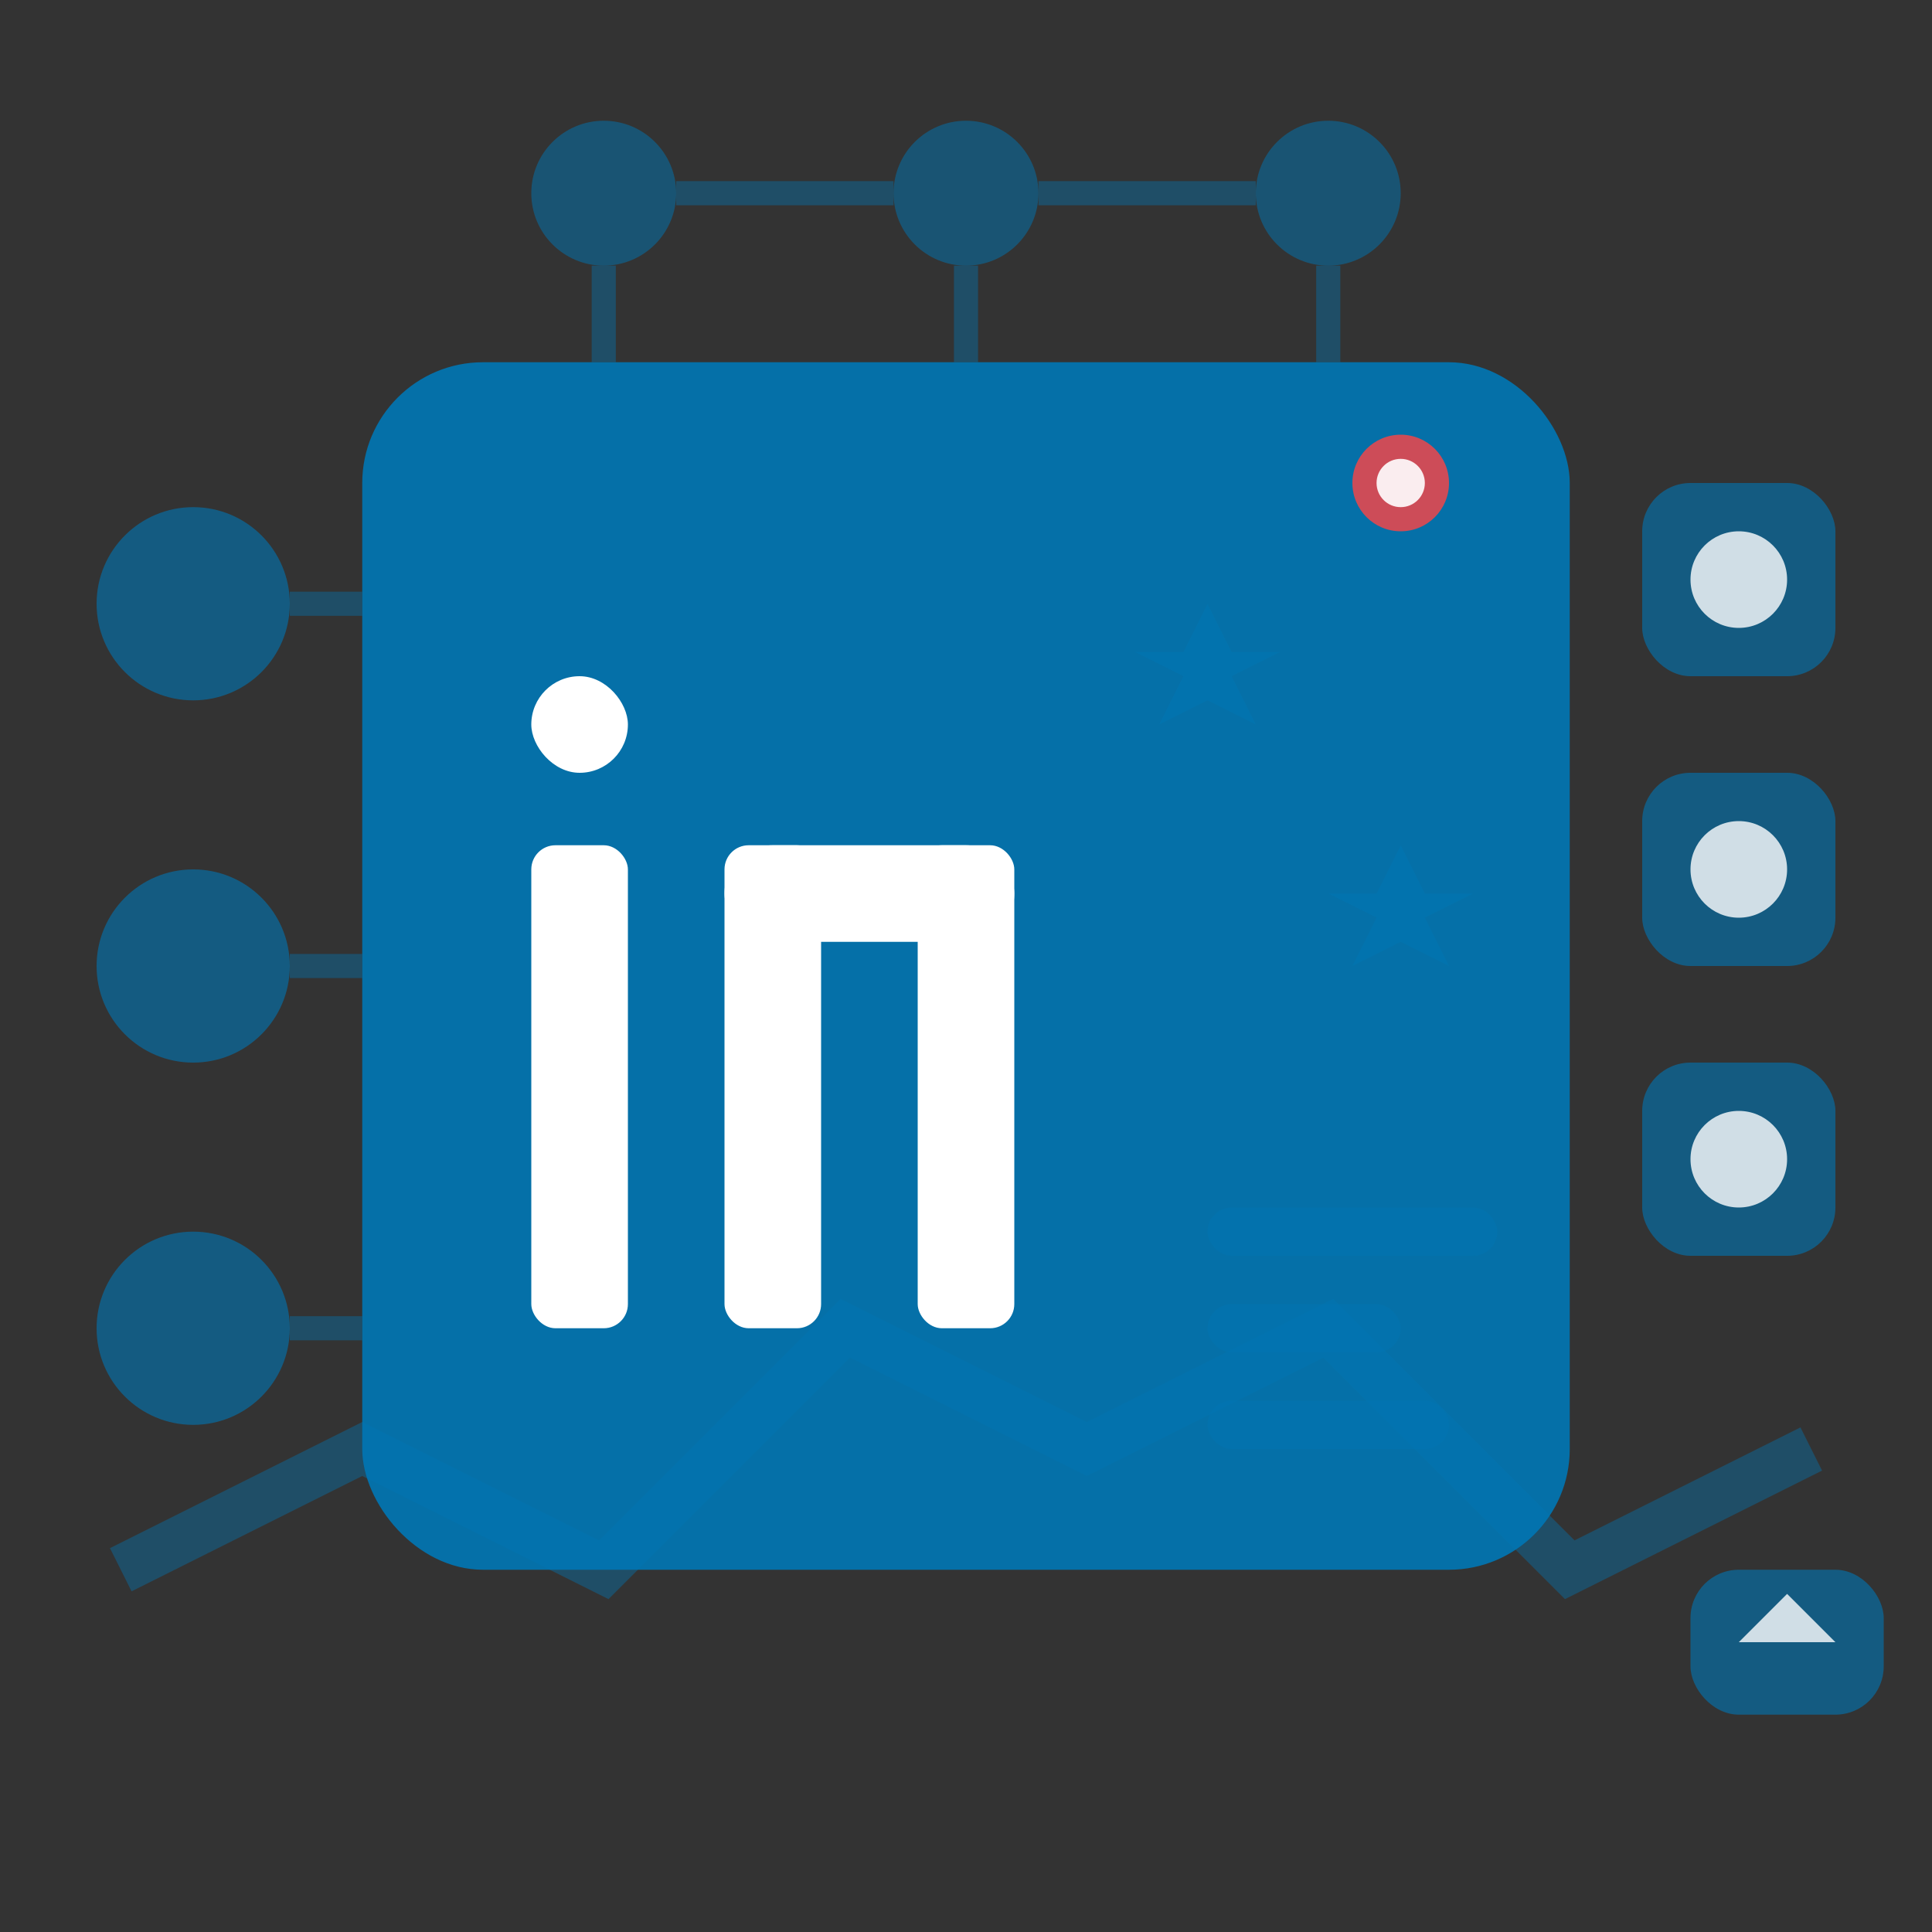
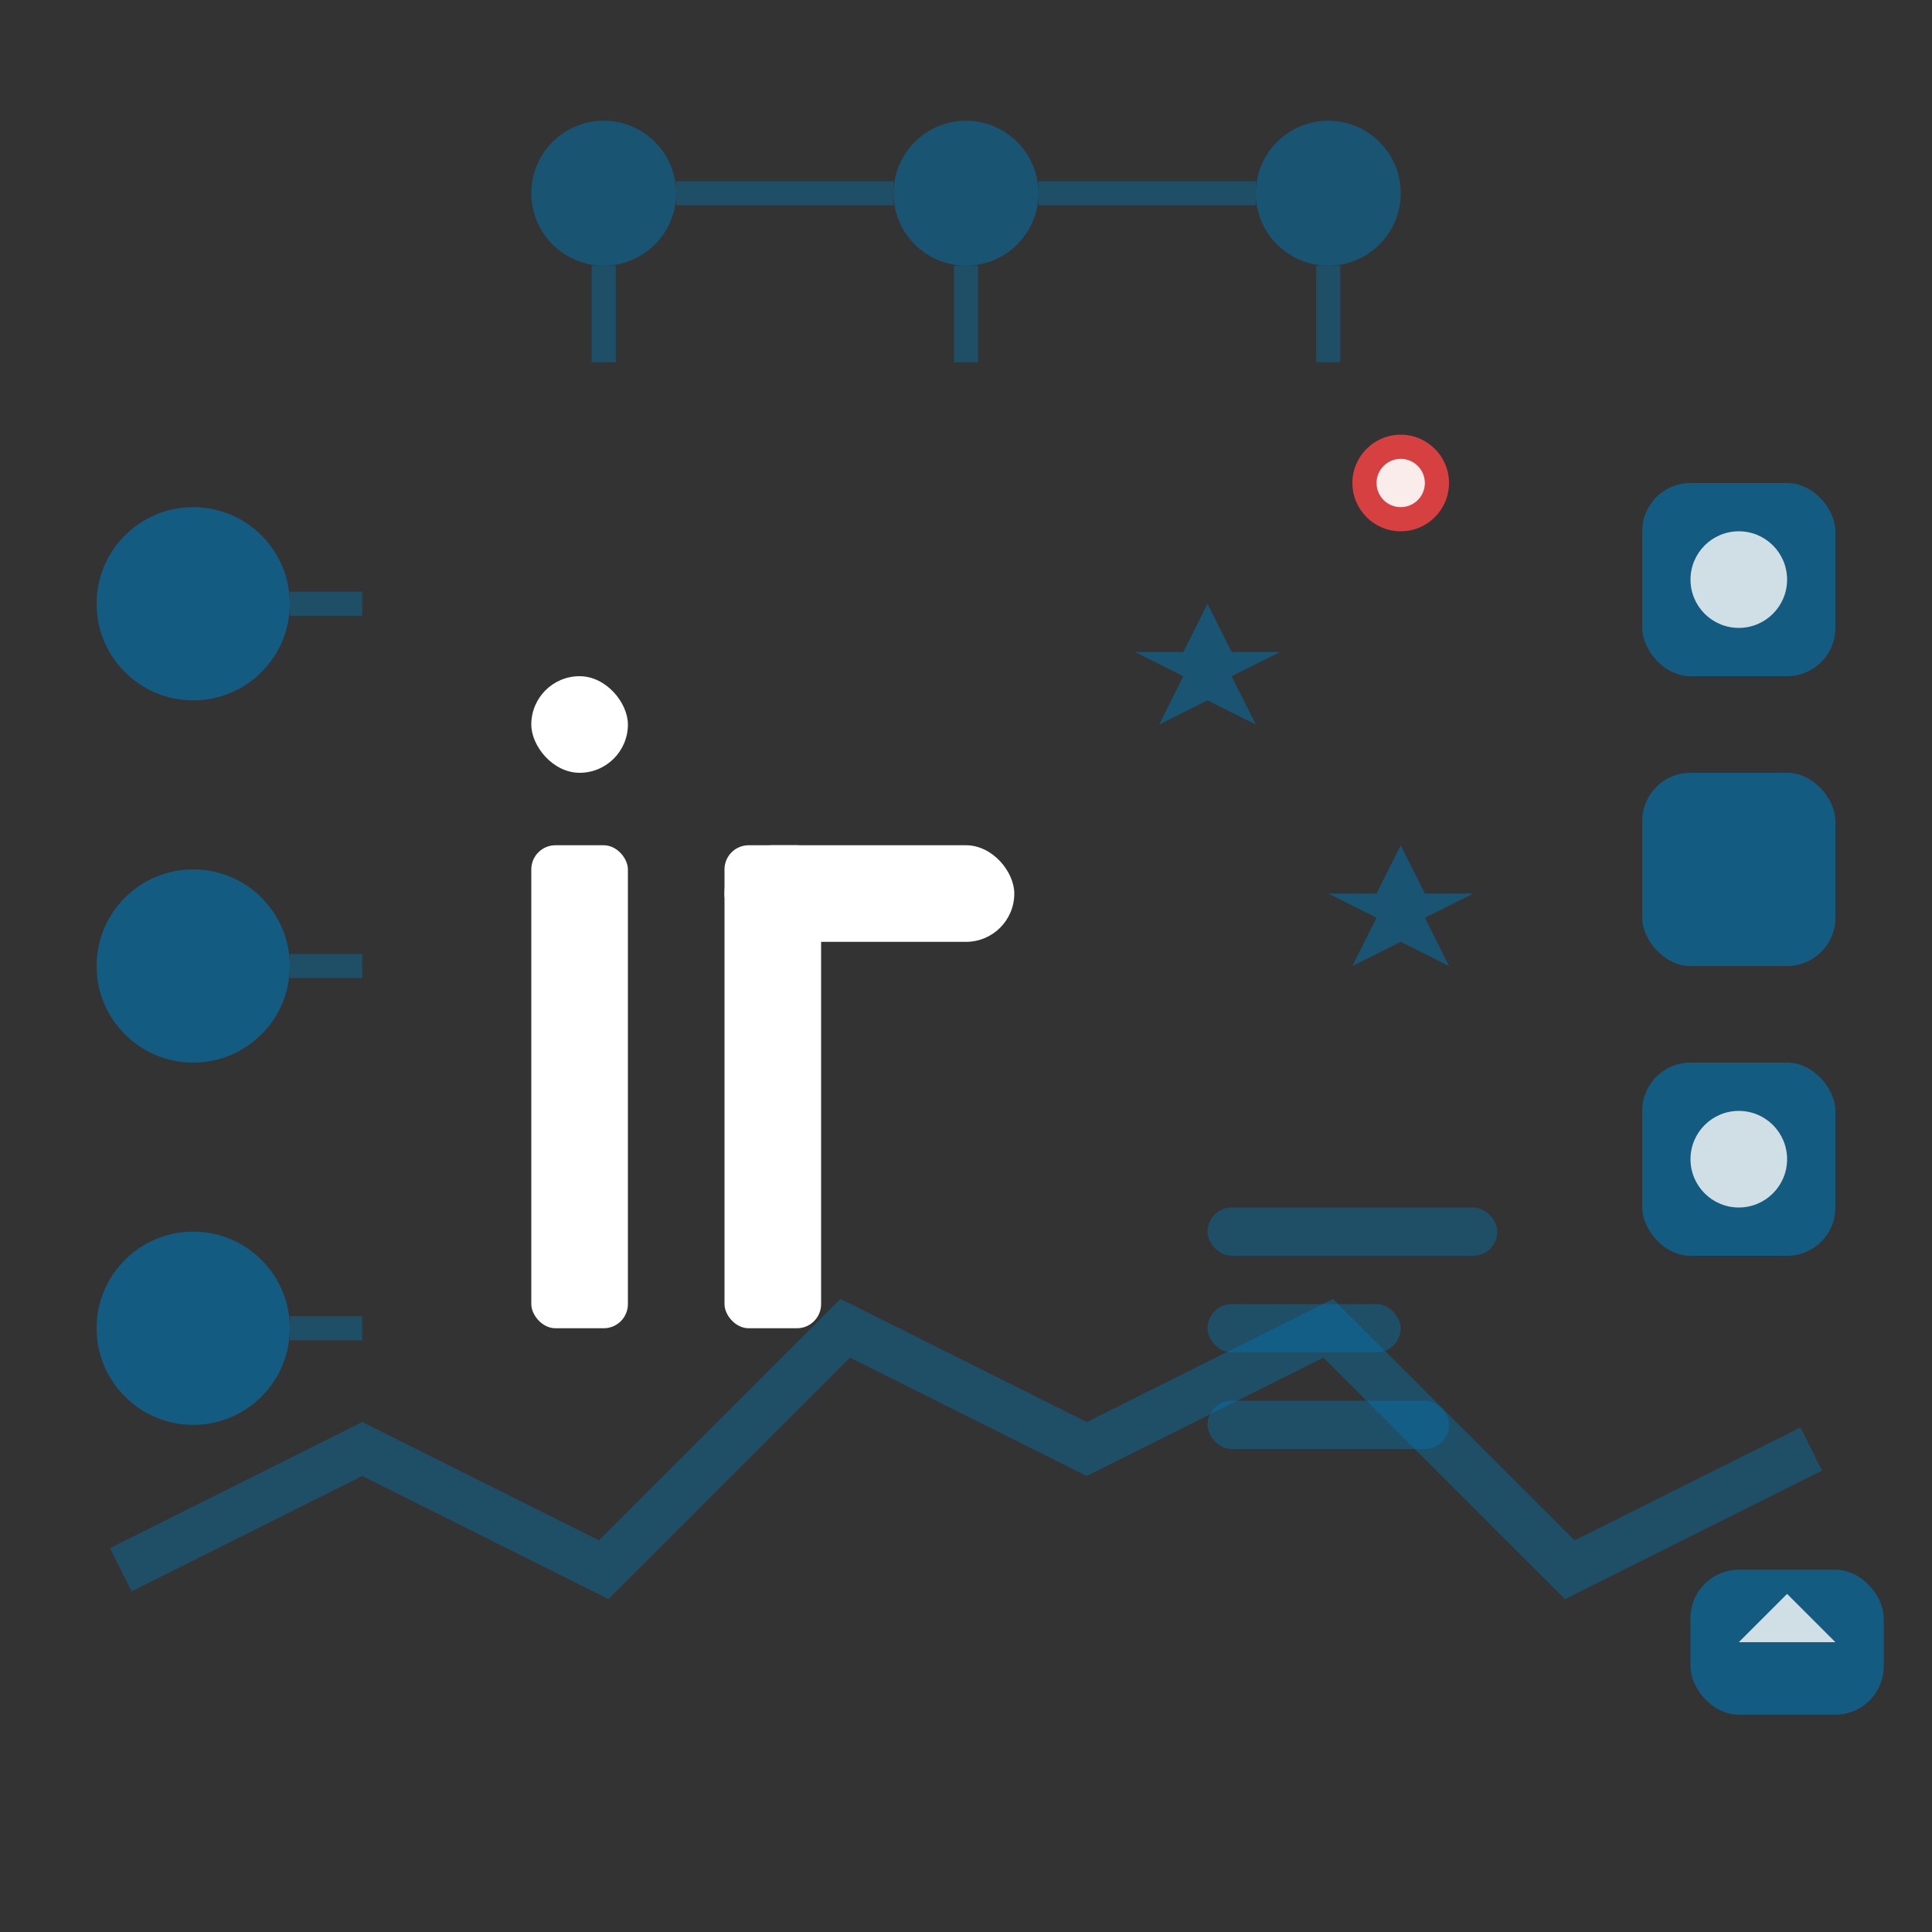
<svg xmlns="http://www.w3.org/2000/svg" width="80" height="80" viewBox="0 0 80 80" fill="none">
  <rect x="0" y="0" width="80" height="80" fill="#333333" stroke="none" />
  <g fill="#0077b5">
-     <rect x="15" y="15" width="50" height="50" rx="5" fill="#0077b5" opacity="0.9" />
    <rect x="22" y="35" width="4" height="20" rx="1" fill="white" />
    <rect x="22" y="28" width="4" height="4" rx="2" fill="white" />
    <rect x="30" y="35" width="4" height="20" rx="1" fill="white" />
    <rect x="30" y="35" width="12" height="4" rx="2" fill="white" />
-     <rect x="38" y="35" width="4" height="20" rx="1" fill="white" />
    <circle cx="25" cy="8" r="3" fill="#0077b5" opacity="0.5" />
    <circle cx="40" cy="8" r="3" fill="#0077b5" opacity="0.5" />
    <circle cx="55" cy="8" r="3" fill="#0077b5" opacity="0.5" />
    <line x1="28" y1="8" x2="37" y2="8" stroke="#0077b5" stroke-width="1" opacity="0.4" />
    <line x1="43" y1="8" x2="52" y2="8" stroke="#0077b5" stroke-width="1" opacity="0.4" />
    <line x1="25" y1="11" x2="25" y2="15" stroke="#0077b5" stroke-width="1" opacity="0.4" />
    <line x1="40" y1="11" x2="40" y2="15" stroke="#0077b5" stroke-width="1" opacity="0.4" />
    <line x1="55" y1="11" x2="55" y2="15" stroke="#0077b5" stroke-width="1" opacity="0.4" />
    <circle cx="8" cy="25" r="4" fill="#0077b5" opacity="0.6" />
    <circle cx="8" cy="40" r="4" fill="#0077b5" opacity="0.6" />
    <circle cx="8" cy="55" r="4" fill="#0077b5" opacity="0.6" />
    <line x1="12" y1="25" x2="15" y2="25" stroke="#0077b5" stroke-width="1" opacity="0.4" />
    <line x1="12" y1="40" x2="15" y2="40" stroke="#0077b5" stroke-width="1" opacity="0.4" />
    <line x1="12" y1="55" x2="15" y2="55" stroke="#0077b5" stroke-width="1" opacity="0.4" />
    <rect x="68" y="20" width="8" height="8" rx="2" fill="#0077b5" opacity="0.6" />
    <rect x="68" y="32" width="8" height="8" rx="2" fill="#0077b5" opacity="0.6" />
    <rect x="68" y="44" width="8" height="8" rx="2" fill="#0077b5" opacity="0.6" />
    <circle cx="72" cy="24" r="2" fill="white" opacity="0.8" />
-     <circle cx="72" cy="36" r="2" fill="white" opacity="0.8" />
    <circle cx="72" cy="48" r="2" fill="white" opacity="0.8" />
    <path d="M5 65 L15 60 L25 65 L35 55 L45 60 L55 55 L65 65 L75 60" stroke="#0077b5" stroke-width="2" fill="none" opacity="0.4" />
    <polygon points="50,25 51,27 53,27 51,28 52,30 50,29 48,30 49,28 47,27 49,27" fill="#0077b5" opacity="0.5" />
    <polygon points="58,35 59,37 61,37 59,38 60,40 58,39 56,40 57,38 55,37 57,37" fill="#0077b5" opacity="0.5" />
    <rect x="70" y="65" width="8" height="6" rx="2" fill="#0077b5" opacity="0.6" />
    <polygon points="72,68 74,66 76,68" fill="white" opacity="0.8" />
    <circle cx="58" cy="20" r="2" fill="#ff4444" opacity="0.8" />
    <circle cx="58" cy="20" r="1" fill="white" opacity="0.9" />
    <rect x="50" y="50" width="12" height="2" rx="1" fill="#0077b5" opacity="0.4" />
    <rect x="50" y="54" width="8" height="2" rx="1" fill="#0077b5" opacity="0.4" />
    <rect x="50" y="58" width="10" height="2" rx="1" fill="#0077b5" opacity="0.4" />
  </g>
</svg>